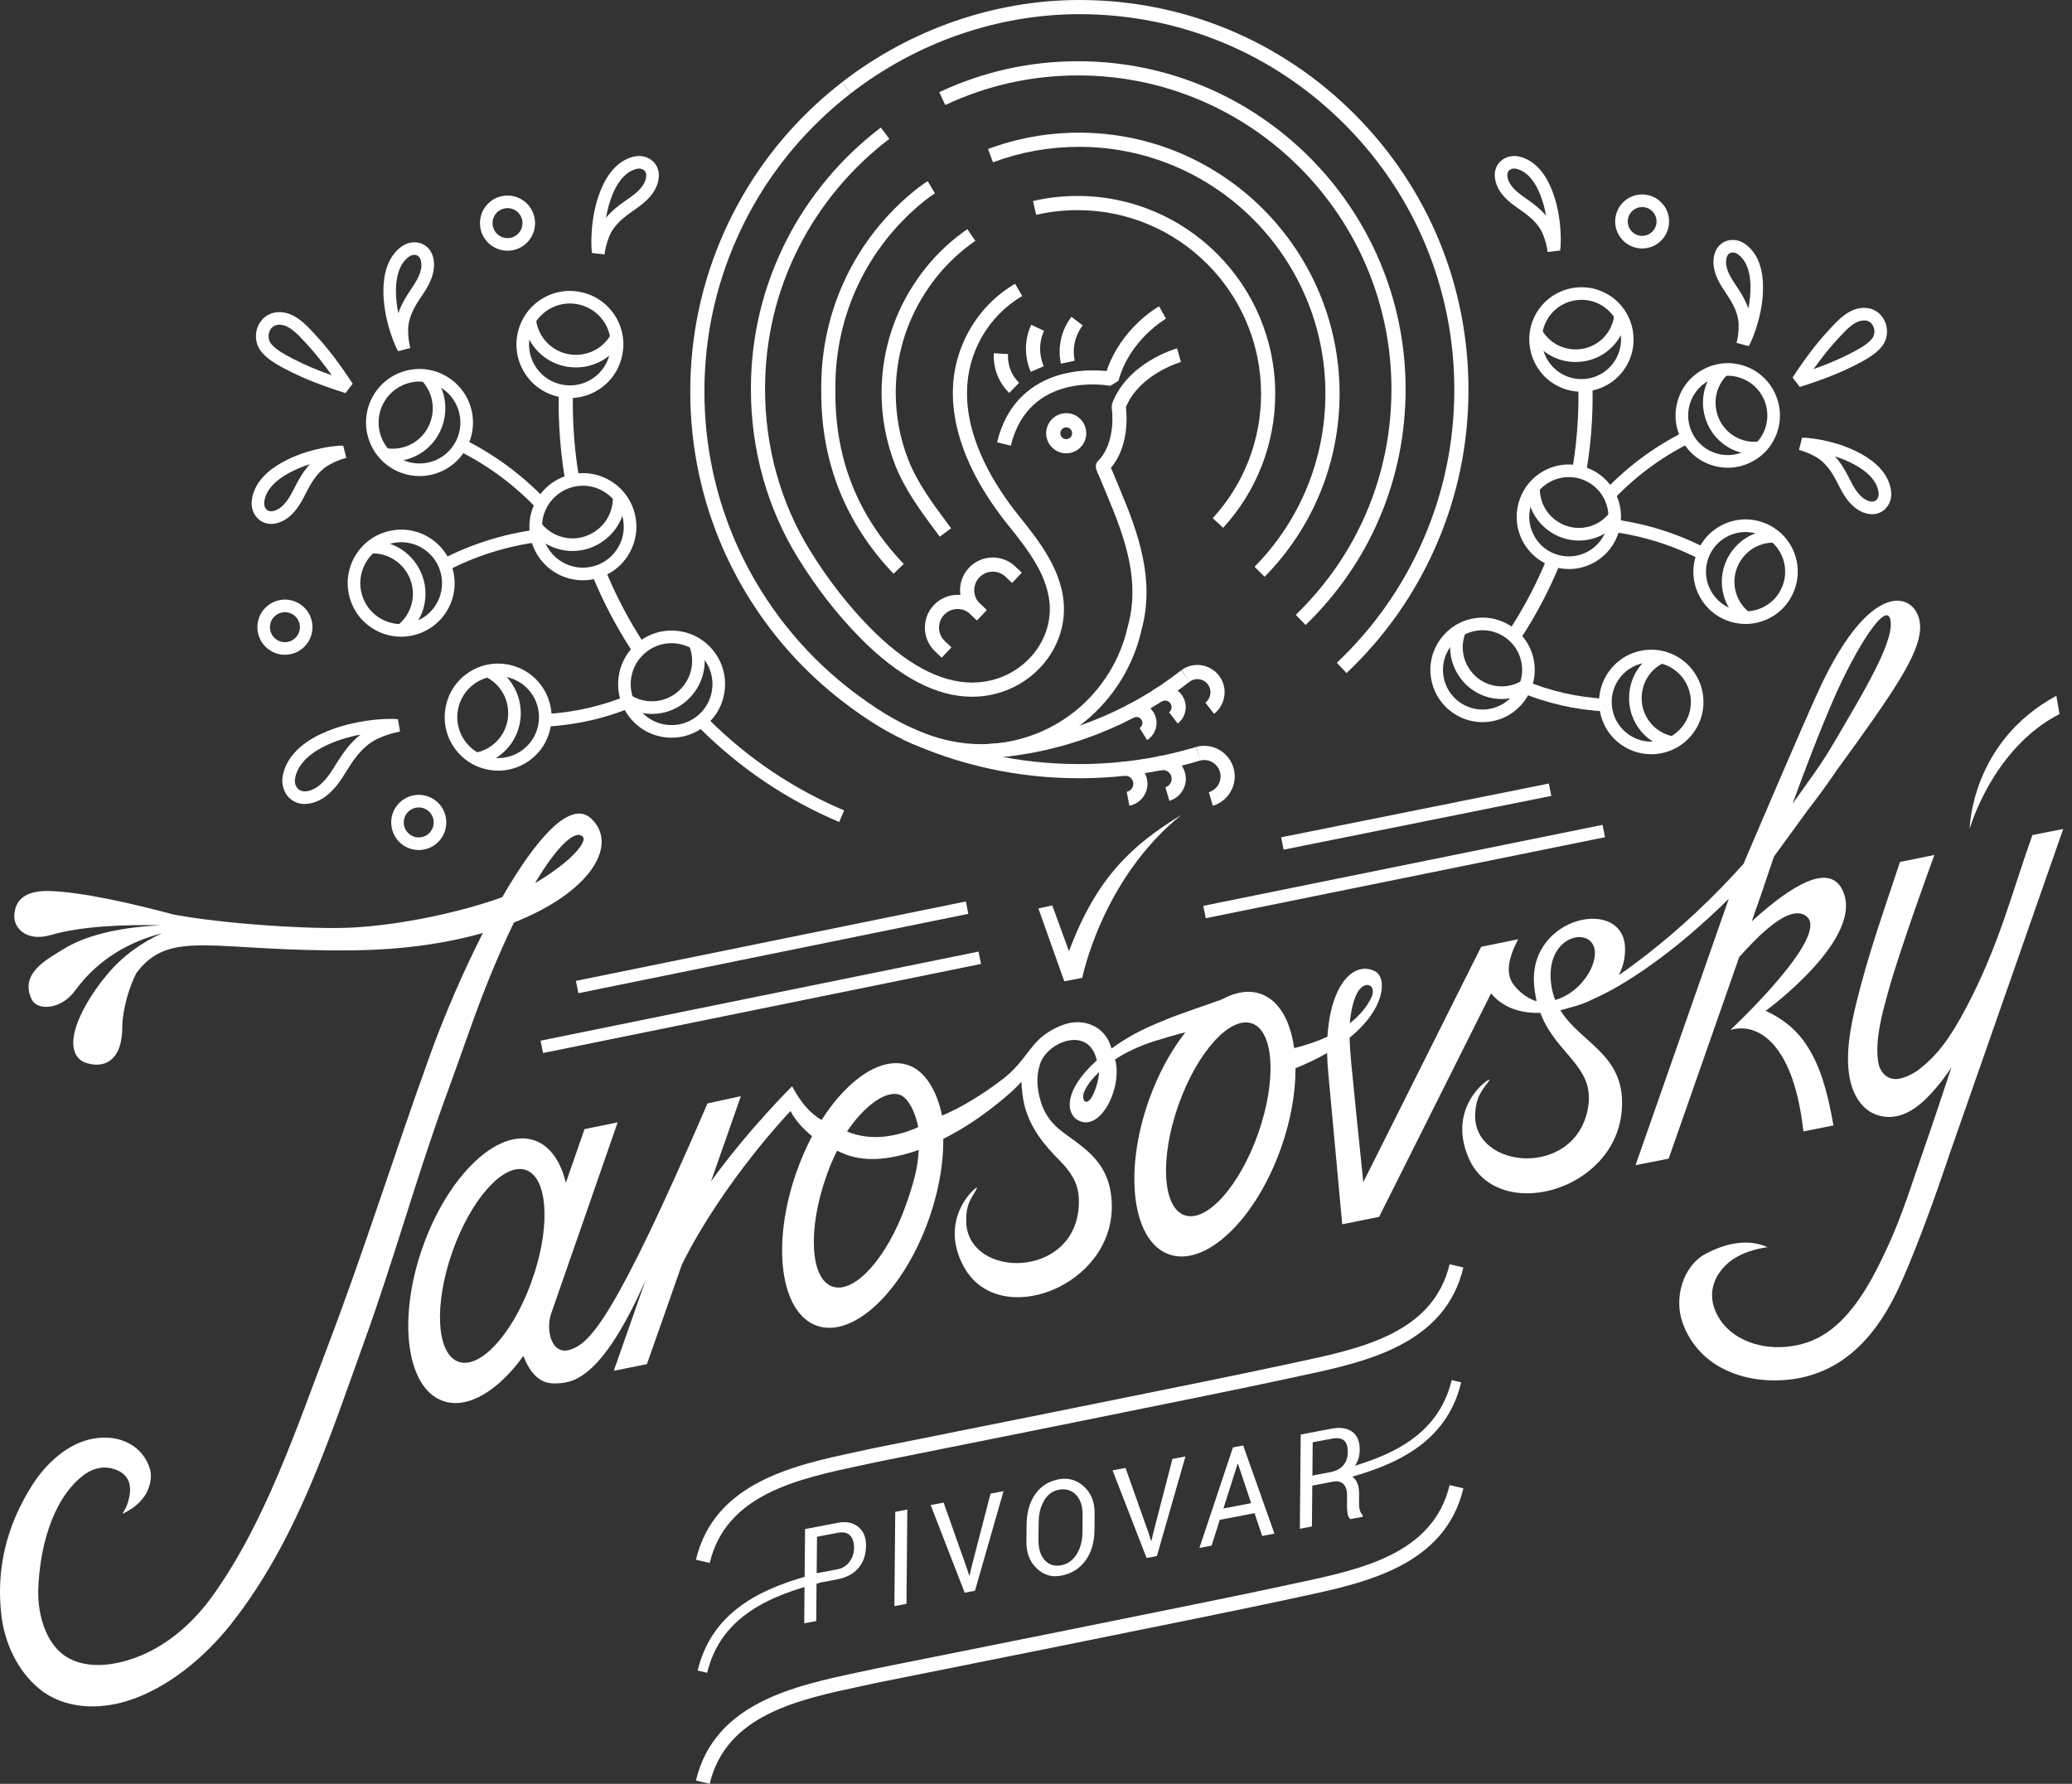
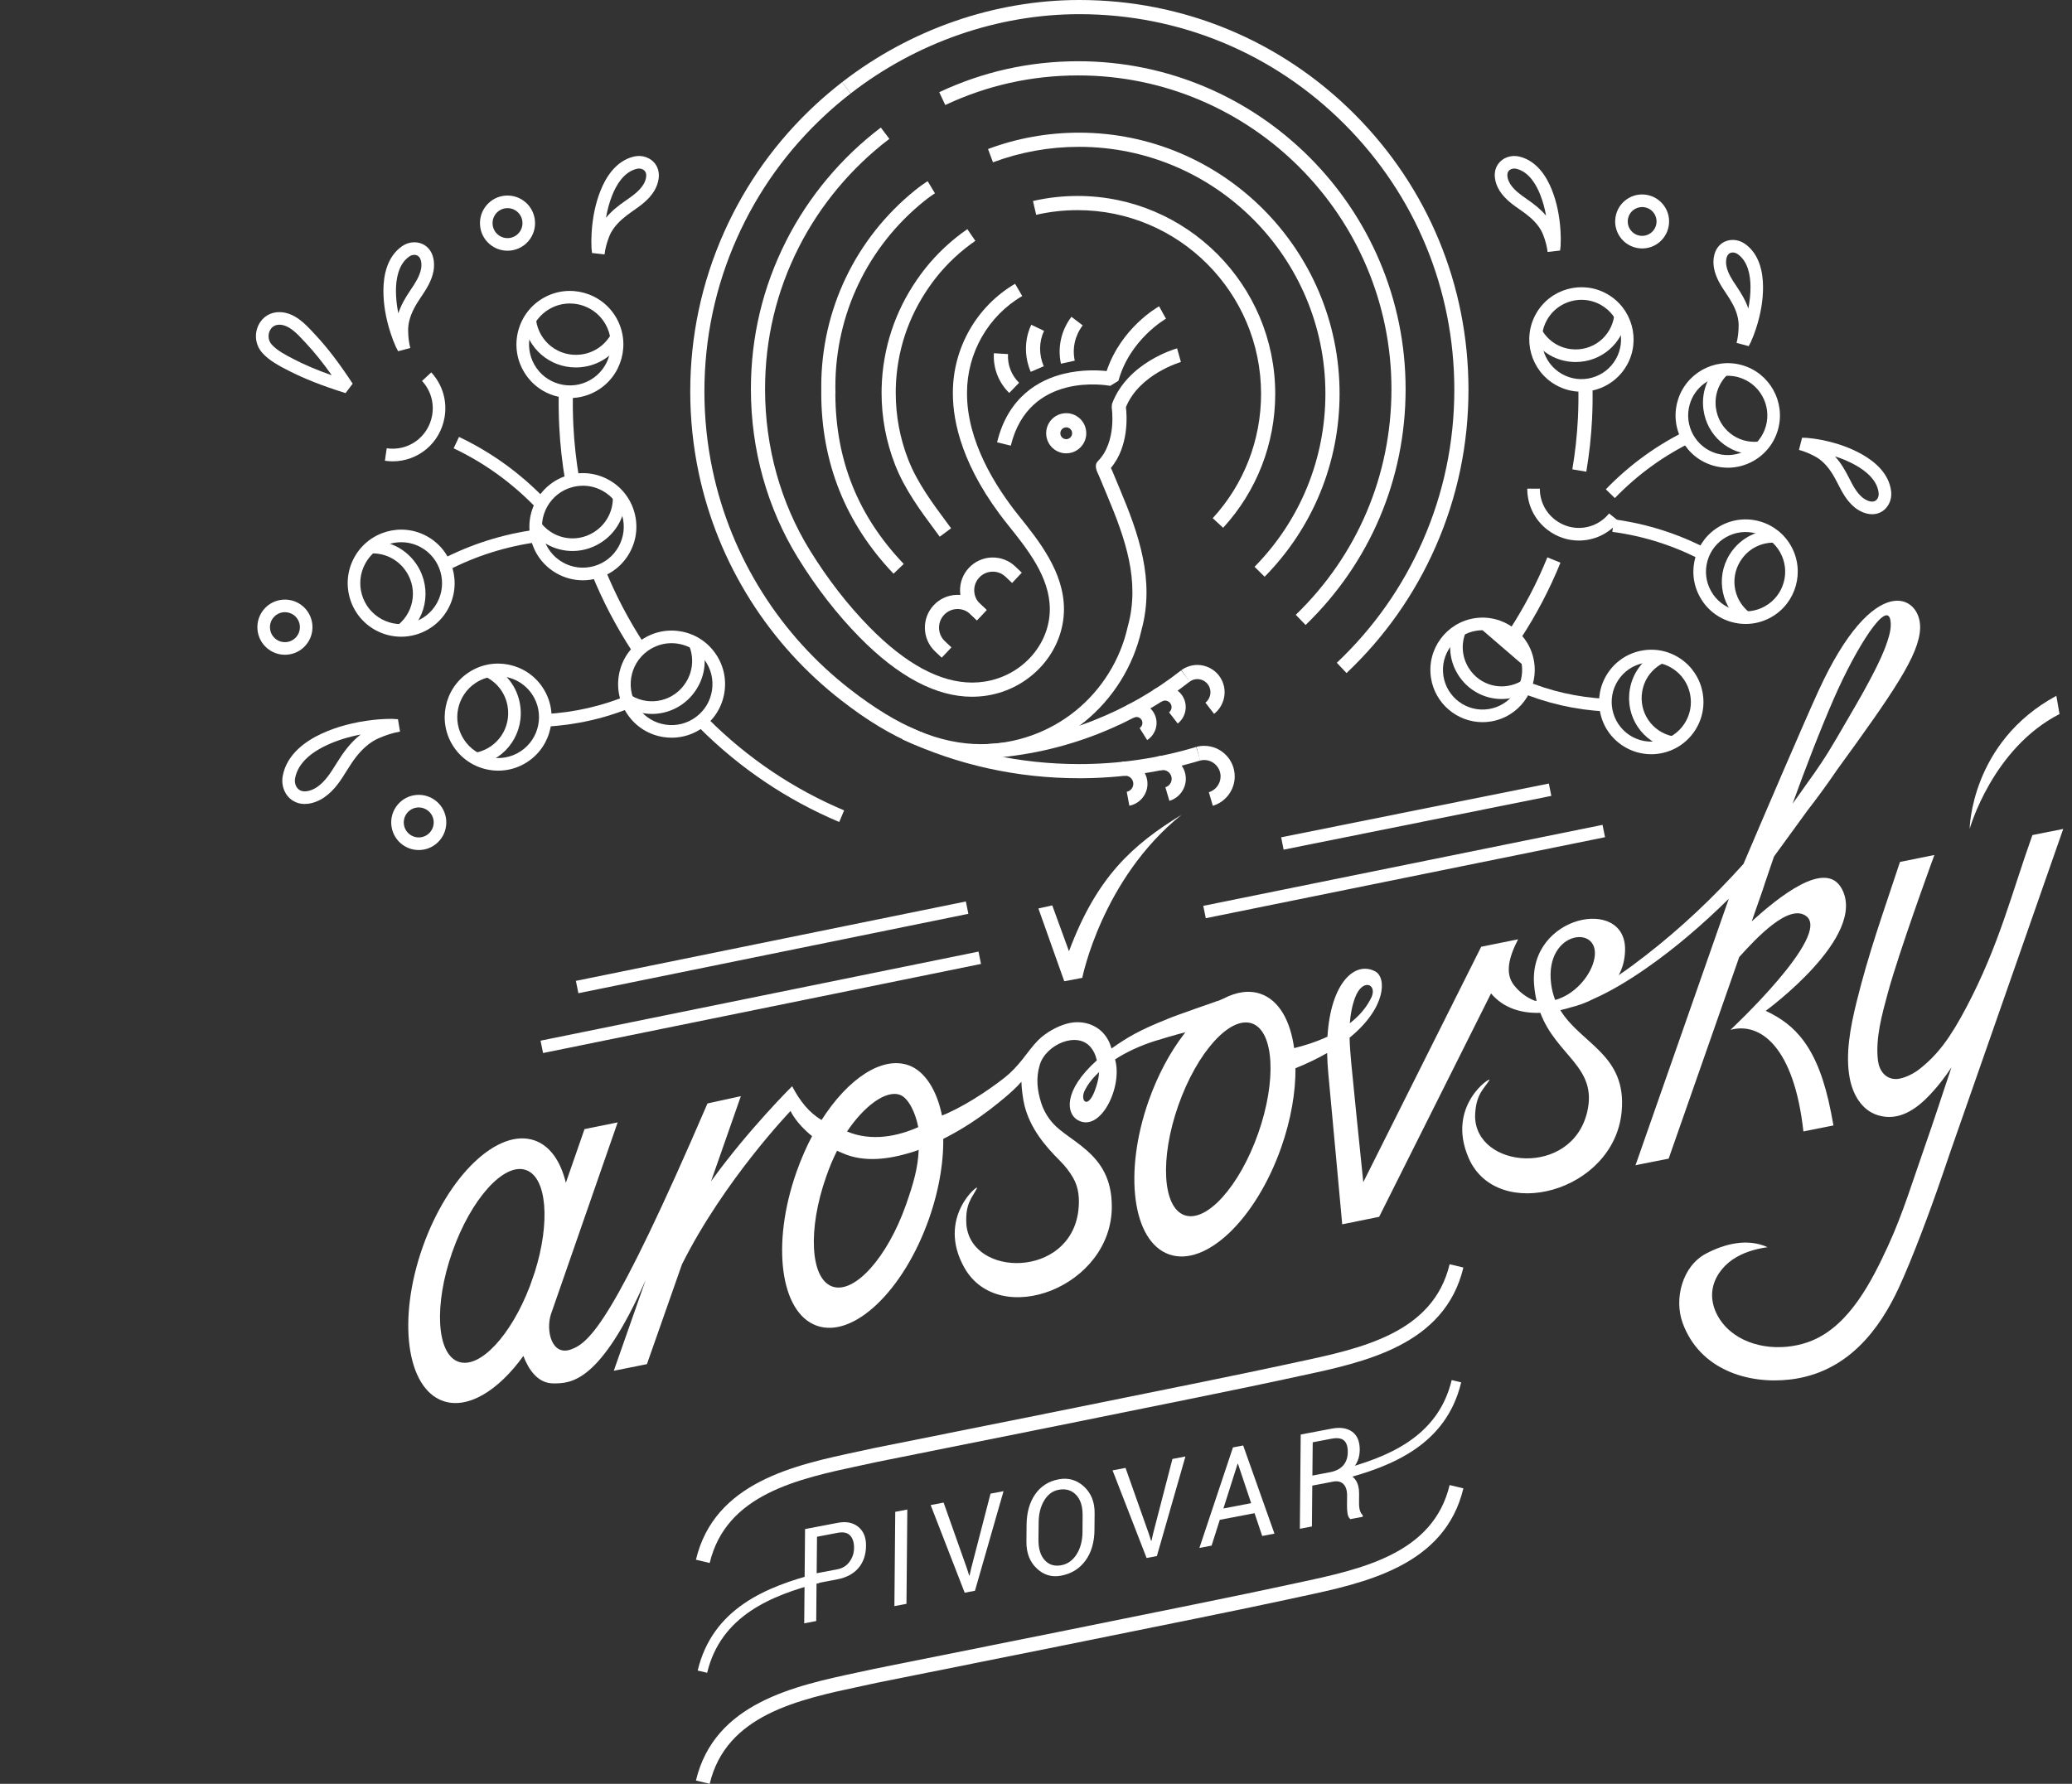
<svg xmlns="http://www.w3.org/2000/svg" width="144" height="124" viewBox="0 0 144 124" fill="none">
  <rect x="0" y="0" width="144" height="124" fill="#333333" stroke="none" />
  <g clip-path="url(#clip0_46_407)">
    <path d="M24.014 27.326C22.399 26.82 21.14 26.324 20.052 25.764L20.021 25.749C19.427 25.444 18.687 25.062 18.204 24.501C17.756 23.979 17.661 23.236 17.961 22.608C18.245 22.015 18.809 21.674 19.473 21.698C20.492 21.733 21.248 22.551 21.799 23.149L21.923 23.282C22.764 24.183 23.586 25.26 24.51 26.67L24.014 27.328V27.326ZM19.41 22.572C19.01 22.572 18.826 22.829 18.75 22.987C18.627 23.244 18.615 23.636 18.867 23.929C19.239 24.362 19.867 24.685 20.421 24.969L20.452 24.986C21.207 25.375 22.053 25.733 23.057 26.086C22.444 25.22 21.868 24.504 21.286 23.879L21.159 23.742C20.662 23.204 20.099 22.595 19.443 22.572C19.432 22.572 19.421 22.572 19.41 22.572Z" fill="white" />
    <path d="M27.668 24.416C27.661 24.392 27.628 24.333 27.606 24.294C27.578 24.246 27.547 24.19 27.52 24.131C27.375 23.81 27.245 23.471 27.135 23.125C26.801 22.081 26.642 21.116 26.646 20.174C26.651 19.186 26.879 17.853 27.946 17.112C28.44 16.769 29.082 16.75 29.546 17.066C30.138 17.47 30.235 18.243 30.129 18.833C30 19.546 29.605 20.135 29.256 20.655L29.227 20.696C28.907 21.174 28.591 21.699 28.445 22.299C28.392 22.517 28.365 22.732 28.365 22.936C28.365 23.395 28.417 23.818 28.515 24.191L27.669 24.414L27.668 24.416ZM28.796 17.716C28.678 17.716 28.552 17.755 28.442 17.832C27.684 18.358 27.521 19.398 27.518 20.178C27.516 20.698 27.57 21.229 27.682 21.781C27.88 21.178 28.201 20.652 28.499 20.209L28.527 20.167C28.857 19.675 29.169 19.209 29.265 18.677C29.323 18.36 29.28 17.947 29.05 17.791C28.977 17.74 28.889 17.716 28.795 17.716H28.796Z" fill="white" />
    <path d="M42.014 17.687L41.145 17.588C41.147 17.565 41.138 17.497 41.131 17.452C41.123 17.397 41.114 17.334 41.11 17.269C41.09 16.917 41.093 16.553 41.116 16.191C41.183 15.097 41.385 14.14 41.73 13.264C42.093 12.346 42.789 11.186 44.051 10.884C44.636 10.744 45.241 10.961 45.558 11.423C45.964 12.015 45.773 12.77 45.461 13.282C45.083 13.899 44.5 14.304 43.987 14.662L43.945 14.691C43.474 15.019 42.989 15.394 42.635 15.898C42.506 16.082 42.403 16.273 42.33 16.463C42.164 16.892 42.058 17.303 42.014 17.687ZM44.411 11.717C44.359 11.717 44.307 11.724 44.254 11.736C43.358 11.95 42.829 12.86 42.543 13.585C42.352 14.069 42.211 14.582 42.114 15.139C42.518 14.649 43.007 14.277 43.446 13.97L43.487 13.942C43.974 13.604 44.432 13.284 44.716 12.822C44.884 12.547 44.994 12.146 44.837 11.918C44.748 11.789 44.588 11.716 44.411 11.716V11.717Z" fill="white" />
-     <path d="M18.841 36.419C18.639 36.419 18.436 36.378 18.24 36.278C17.733 36.022 17.433 35.443 17.493 34.835C17.623 33.519 18.695 32.656 19.57 32.164C20.405 31.694 21.343 31.358 22.435 31.138C22.798 31.064 23.163 31.013 23.522 30.985C23.587 30.979 23.652 30.98 23.709 30.98C23.756 30.98 23.827 30.98 23.851 30.976L24.067 31.824C23.686 31.922 23.283 32.087 22.874 32.315C22.691 32.417 22.513 32.547 22.344 32.703C21.881 33.132 21.571 33.676 21.303 34.199L21.28 34.244C20.991 34.812 20.663 35.457 20.093 35.925C19.765 36.194 19.309 36.419 18.842 36.419H18.841ZM21.539 32.268C20.979 32.443 20.468 32.662 19.997 32.927C19.303 33.318 18.455 33.981 18.362 34.922C18.337 35.171 18.446 35.402 18.632 35.496C18.889 35.626 19.281 35.458 19.537 35.248C19.964 34.897 20.224 34.386 20.5 33.847L20.523 33.801C20.774 33.307 21.089 32.749 21.539 32.269V32.268Z" fill="white" />
    <path d="M21.181 55.889C20.901 55.889 20.621 55.823 20.363 55.664C19.809 55.324 19.522 54.629 19.65 53.938C19.934 52.399 21.292 51.483 22.381 50.986C23.431 50.506 24.589 50.199 25.925 50.045C26.367 49.995 26.811 49.97 27.244 49.971C27.319 49.971 27.392 49.977 27.461 49.984C27.531 49.99 27.619 49.998 27.657 49.993L27.801 50.856C27.322 50.938 26.811 51.097 26.284 51.334C26.046 51.441 25.81 51.585 25.585 51.761C24.971 52.242 24.533 52.875 24.152 53.489L24.119 53.541C23.697 54.223 23.258 54.929 22.538 55.425C22.165 55.682 21.674 55.886 21.181 55.886V55.889ZM25.06 51.061C24.215 51.222 23.45 51.46 22.744 51.783C21.843 52.194 20.725 52.929 20.509 54.098C20.446 54.436 20.571 54.765 20.82 54.918C21.154 55.124 21.675 54.96 22.043 54.707C22.612 54.314 23.002 53.688 23.377 53.082L23.41 53.03C23.814 52.379 24.324 51.639 25.047 51.073L25.06 51.063V51.061Z" fill="white" />
    <path d="M35.27 17.428C34.83 17.428 34.387 17.277 34.027 16.969C33.638 16.637 33.402 16.172 33.363 15.661C33.322 15.15 33.484 14.655 33.816 14.265C34.149 13.875 34.612 13.639 35.122 13.599C35.632 13.56 36.127 13.721 36.516 14.054C37.318 14.741 37.413 15.954 36.727 16.758C36.349 17.201 35.811 17.429 35.27 17.429V17.428ZM34.596 16.303C35.032 16.676 35.69 16.625 36.062 16.188C36.435 15.751 36.384 15.092 35.947 14.718C35.737 14.538 35.467 14.45 35.19 14.472C34.914 14.494 34.661 14.622 34.481 14.833C34.301 15.045 34.213 15.314 34.235 15.592C34.257 15.869 34.385 16.122 34.596 16.303Z" fill="white" />
    <path d="M19.799 45.515C19.344 45.515 18.909 45.354 18.558 45.055C18.169 44.722 17.933 44.258 17.893 43.746C17.854 43.235 18.015 42.74 18.347 42.35C19.033 41.547 20.244 41.452 21.046 42.139C21.849 42.827 21.944 44.04 21.257 44.843C20.925 45.233 20.462 45.47 19.951 45.509C19.9 45.514 19.85 45.515 19.799 45.515ZM19.803 42.555C19.509 42.555 19.217 42.679 19.011 42.92C18.831 43.131 18.744 43.4 18.765 43.678C18.787 43.956 18.915 44.208 19.126 44.389C19.337 44.57 19.606 44.657 19.884 44.635C20.16 44.614 20.413 44.485 20.593 44.274C20.965 43.837 20.914 43.178 20.478 42.805C20.282 42.637 20.042 42.555 19.803 42.555Z" fill="white" />
    <path d="M29.099 59.089C28.643 59.089 28.208 58.928 27.858 58.629C27.056 57.941 26.961 56.728 27.647 55.925C27.98 55.535 28.443 55.298 28.953 55.259C29.464 55.22 29.957 55.38 30.347 55.713C30.736 56.046 30.972 56.51 31.011 57.022C31.05 57.533 30.89 58.028 30.558 58.418C30.225 58.807 29.762 59.044 29.252 59.083C29.2 59.088 29.15 59.089 29.099 59.089ZM29.103 56.128C29.076 56.128 29.048 56.128 29.02 56.132C28.743 56.154 28.491 56.282 28.311 56.493C27.938 56.93 27.989 57.589 28.425 57.962C28.636 58.143 28.905 58.23 29.183 58.209C29.459 58.187 29.712 58.059 29.892 57.847C30.072 57.636 30.16 57.367 30.138 57.089C30.116 56.812 29.988 56.559 29.777 56.378C29.587 56.215 29.35 56.128 29.103 56.128Z" fill="white" />
    <path d="M45.309 49.627C44.678 49.627 44.039 49.463 43.451 49.12L43.892 48.363C45.209 49.133 46.872 48.719 47.678 47.421C48.143 46.672 48.23 45.77 47.918 44.944L48.735 44.634C49.145 45.717 49.03 46.902 48.42 47.884C47.722 49.008 46.533 49.628 45.309 49.628V49.627Z" fill="white" />
    <path d="M46.682 51.28C46.494 51.28 46.305 51.266 46.115 51.237C45.134 51.089 44.27 50.565 43.682 49.764C43.094 48.962 42.851 47.98 43.001 46.997C43.151 46.014 43.672 45.148 44.472 44.559C45.271 43.97 46.251 43.727 47.233 43.877C48.215 44.026 49.079 44.549 49.667 45.35C50.255 46.152 50.498 47.134 50.348 48.117C50.198 49.1 49.677 49.966 48.877 50.555C48.232 51.032 47.468 51.281 46.683 51.281L46.682 51.28ZM46.667 44.71C46.066 44.71 45.483 44.901 44.989 45.265C44.378 45.716 43.978 46.379 43.864 47.13C43.751 47.882 43.935 48.633 44.386 49.245C44.836 49.857 45.497 50.258 46.247 50.371C46.998 50.486 47.747 50.3 48.358 49.849C48.969 49.398 49.369 48.736 49.483 47.985C49.596 47.233 49.412 46.481 48.961 45.869C48.511 45.257 47.85 44.857 47.1 44.743C46.956 44.721 46.811 44.71 46.667 44.71Z" fill="white" />
    <path d="M39.789 38.302C38.723 38.302 37.672 37.834 36.943 36.936L37.622 36.385C38.584 37.57 40.285 37.771 41.497 36.84C42.195 36.303 42.595 35.49 42.593 34.606L43.468 34.604C43.47 35.763 42.945 36.83 42.029 37.534C41.357 38.05 40.57 38.302 39.79 38.302H39.789Z" fill="white" />
    <path d="M40.504 40.338C39.875 40.338 39.255 40.177 38.692 39.861C37.826 39.374 37.201 38.578 36.932 37.622C36.663 36.665 36.782 35.66 37.269 34.792C37.754 33.925 38.548 33.299 39.504 33.03C40.459 32.76 41.462 32.88 42.328 33.367C43.193 33.853 43.818 34.649 44.087 35.606C44.356 36.563 44.237 37.568 43.751 38.435C43.265 39.302 42.471 39.928 41.516 40.198C41.181 40.292 40.841 40.339 40.504 40.339V40.338ZM40.512 33.766C40.255 33.766 39.994 33.802 39.739 33.873C39.008 34.079 38.401 34.557 38.029 35.221C37.263 36.589 37.751 38.328 39.118 39.096C39.78 39.469 40.547 39.559 41.277 39.354C42.008 39.148 42.615 38.669 42.987 38.006C43.358 37.342 43.449 36.575 43.243 35.843C43.038 35.11 42.56 34.502 41.898 34.13C41.468 33.888 40.992 33.764 40.512 33.764V33.766Z" fill="white" />
    <path d="M40.014 25.542C38.199 25.542 36.648 24.22 36.389 22.375L37.255 22.253C37.467 23.766 38.822 24.817 40.337 24.649C41.212 24.55 41.974 24.061 42.427 23.303L43.177 23.754C42.581 24.747 41.582 25.39 40.435 25.519C40.294 25.536 40.153 25.543 40.014 25.543V25.542Z" fill="white" />
    <path d="M39.614 27.668C39.283 27.668 38.95 27.623 38.623 27.534C37.666 27.27 36.869 26.648 36.378 25.784C35.887 24.919 35.763 23.915 36.026 22.957C36.29 21.999 36.91 21.2 37.773 20.708C39.554 19.694 41.827 20.321 42.839 22.105C43.851 23.89 43.226 26.167 41.445 27.181C40.877 27.504 40.249 27.669 39.614 27.669V27.668ZM39.604 21.097C39.129 21.097 38.647 21.216 38.205 21.468C37.545 21.844 37.071 22.454 36.87 23.188C36.669 23.922 36.764 24.689 37.139 25.351C37.514 26.012 38.123 26.487 38.856 26.688C39.588 26.89 40.354 26.795 41.014 26.419C42.376 25.644 42.854 23.902 42.081 22.538C41.558 21.616 40.596 21.098 39.605 21.098L39.604 21.097Z" fill="white" />
    <path d="M27.291 32.069C27.113 32.069 26.933 32.056 26.75 32.029L26.876 31.162C28.385 31.381 29.772 30.373 30.034 28.867C30.185 27.999 29.928 27.129 29.33 26.48L29.972 25.886C30.756 26.737 31.093 27.878 30.895 29.017C30.584 30.813 29.053 32.069 27.291 32.069Z" fill="white" />
-     <path d="M29.154 33.094C27.472 33.094 25.945 31.941 25.539 30.232C25.31 29.264 25.47 28.265 25.991 27.419C26.511 26.572 27.329 25.979 28.295 25.749C30.289 25.275 32.295 26.513 32.77 28.51C32.999 29.478 32.838 30.477 32.318 31.323C31.798 32.169 30.979 32.763 30.013 32.993C29.726 33.061 29.437 33.093 29.154 33.093V33.094ZM29.154 26.524C28.938 26.524 28.717 26.549 28.497 26.602C27.759 26.778 27.134 27.232 26.735 27.879C26.337 28.526 26.215 29.29 26.389 30.03C26.751 31.557 28.287 32.504 29.811 32.142C30.55 31.966 31.175 31.512 31.574 30.865C31.972 30.218 32.094 29.454 31.919 28.714C31.609 27.407 30.441 26.525 29.154 26.525V26.524Z" fill="white" />
    <path d="M28.235 44.108L27.678 43.433C28.853 42.459 29.037 40.752 28.099 39.548C27.556 38.852 26.741 38.458 25.859 38.469L25.849 37.593C27.005 37.585 28.076 38.097 28.787 39.008C30.02 40.589 29.777 42.829 28.235 44.108Z" fill="white" />
    <path d="M27.875 44.26C27.27 44.26 26.658 44.112 26.092 43.801C25.222 43.323 24.59 42.533 24.313 41.579C24.035 40.624 24.146 39.618 24.624 38.746C25.611 36.947 27.875 36.287 29.67 37.276C31.466 38.264 32.125 40.532 31.138 42.331C30.462 43.562 29.188 44.261 27.875 44.261V44.26ZM27.886 37.692C26.881 37.692 25.906 38.225 25.39 39.168C25.026 39.834 24.94 40.603 25.152 41.333C25.364 42.064 25.847 42.667 26.513 43.034C27.887 43.789 29.617 43.285 30.372 41.909C31.126 40.533 30.622 38.8 29.249 38.043C28.817 37.806 28.348 37.692 27.887 37.692H27.886Z" fill="white" />
    <path d="M33.267 53.17L33.089 52.313C34.581 52.002 35.542 50.58 35.274 49.075C35.12 48.207 34.583 47.478 33.799 47.073L34.199 46.294C35.226 46.825 35.932 47.782 36.134 48.921C36.486 50.896 35.226 52.763 33.266 53.17H33.267Z" fill="white" />
    <path d="M34.625 53.571C33.415 53.571 32.228 52.98 31.515 51.895C30.389 50.181 30.866 47.867 32.577 46.74C34.289 45.612 36.598 46.089 37.723 47.804C38.849 49.518 38.373 51.832 36.661 52.96C36.034 53.373 35.326 53.572 34.625 53.572V53.571ZM34.615 47.004C34.08 47.004 33.538 47.155 33.058 47.471C31.749 48.334 31.385 50.102 32.246 51.414C33.107 52.725 34.872 53.09 36.181 52.227C37.491 51.364 37.855 49.596 36.993 48.285C36.448 47.455 35.54 47.004 34.615 47.004Z" fill="white" />
    <path d="M37.229 35.27C35.568 33.552 33.649 32.17 31.527 31.164L31.901 30.373C34.119 31.424 36.123 32.867 37.858 34.66L37.229 35.27Z" fill="white" />
    <path d="M31.053 39.689L30.649 38.911C32.725 37.829 34.957 37.123 37.284 36.812L37.4 37.68C35.174 37.977 33.039 38.653 31.054 39.688L31.053 39.689Z" fill="white" />
    <path d="M37.892 50.513L37.848 49.638C39.882 49.535 41.861 49.083 43.732 48.294L44.071 49.102C42.106 49.93 40.027 50.404 37.892 50.513Z" fill="white" />
    <path d="M39.276 33.391C39.068 32.164 38.929 30.906 38.867 29.653C38.825 28.827 38.815 27.99 38.837 27.167L39.821 27.194C39.799 27.992 39.809 28.803 39.849 29.603C39.91 30.817 40.045 32.035 40.247 33.225L39.278 33.39L39.276 33.391Z" fill="white" />
    <path d="M43.954 45.302C42.837 43.597 41.884 41.777 41.121 39.891L42.033 39.521C42.771 41.347 43.695 43.11 44.777 44.762L43.955 45.303L43.954 45.302Z" fill="white" />
    <path d="M58.324 57.141C54.686 55.603 51.418 53.402 48.613 50.601L49.23 49.98C51.956 52.702 55.129 54.84 58.665 56.334L58.325 57.141H58.324Z" fill="white" />
-     <path d="M125.079 26.9L124.583 26.242C125.481 24.87 126.281 23.823 127.1 22.945L127.22 22.815C127.758 22.232 128.495 21.435 129.492 21.4C130.14 21.377 130.695 21.711 130.973 22.293C131.268 22.908 131.174 23.636 130.736 24.147C130.265 24.696 129.544 25.067 128.964 25.365L128.934 25.38C127.875 25.924 126.65 26.407 125.078 26.9H125.079ZM129.554 22.275C129.544 22.275 129.534 22.275 129.523 22.275C128.89 22.297 128.345 22.888 127.863 23.409L127.739 23.542C127.18 24.142 126.626 24.828 126.039 25.657C126.999 25.317 127.81 24.973 128.536 24.599L128.567 24.584C129.104 24.307 129.714 23.994 130.074 23.576C130.315 23.294 130.304 22.919 130.186 22.671C130.114 22.521 129.938 22.275 129.554 22.275Z" fill="white" />
    <path d="M121.533 24.061L120.688 23.836C120.783 23.474 120.832 23.064 120.832 22.619C120.832 22.421 120.807 22.214 120.756 22.001C120.615 21.42 120.308 20.911 119.996 20.447L119.969 20.406C119.629 19.899 119.243 19.324 119.118 18.629C119.013 18.052 119.109 17.294 119.69 16.898C120.145 16.588 120.775 16.607 121.26 16.943C122.301 17.667 122.524 18.967 122.528 19.931C122.533 20.848 122.377 21.788 122.052 22.805C121.945 23.142 121.818 23.472 121.676 23.785C121.65 23.843 121.619 23.896 121.592 23.945C121.571 23.982 121.538 24.039 121.532 24.061H121.533ZM120.425 17.552C120.336 17.552 120.252 17.575 120.183 17.622C119.965 17.771 119.924 18.167 119.98 18.473C120.073 18.988 120.376 19.439 120.697 19.918L120.724 19.958C121.007 20.381 121.312 20.878 121.506 21.448C121.608 20.927 121.659 20.427 121.656 19.935C121.653 19.18 121.496 18.171 120.763 17.663C120.657 17.59 120.538 17.552 120.426 17.552H120.425Z" fill="white" />
    <path d="M107.555 17.514C107.513 17.141 107.41 16.743 107.248 16.327C107.177 16.142 107.078 15.958 106.953 15.779C106.611 15.289 106.14 14.926 105.682 14.607L105.642 14.579C105.141 14.231 104.574 13.836 104.204 13.234C103.897 12.734 103.712 11.993 104.11 11.413C104.422 10.96 105.015 10.747 105.589 10.884C106.822 11.179 107.502 12.31 107.855 13.206C108.191 14.059 108.387 14.992 108.453 16.057C108.475 16.411 108.478 16.764 108.459 17.107C108.456 17.171 108.447 17.232 108.438 17.286C108.432 17.328 108.423 17.393 108.424 17.416L107.555 17.515V17.514ZM105.235 11.717C105.067 11.717 104.914 11.786 104.83 11.908C104.68 12.126 104.786 12.51 104.949 12.774C105.223 13.22 105.668 13.53 106.14 13.859L106.18 13.887C106.597 14.177 107.061 14.531 107.449 14.991C107.356 14.468 107.221 13.984 107.04 13.526C106.763 12.823 106.251 11.942 105.385 11.734C105.334 11.722 105.284 11.716 105.235 11.716V11.717Z" fill="white" />
    <path d="M130.109 35.745C129.652 35.745 129.205 35.525 128.883 35.261C128.328 34.805 128.008 34.177 127.726 33.622L127.703 33.578C127.444 33.071 127.143 32.543 126.694 32.127C126.532 31.976 126.359 31.849 126.182 31.751C125.784 31.531 125.395 31.371 125.025 31.276L125.241 30.427C125.264 30.432 125.332 30.432 125.376 30.432C125.432 30.432 125.494 30.432 125.559 30.436C125.908 30.465 126.264 30.515 126.617 30.586C127.681 30.801 128.594 31.127 129.408 31.585C130.262 32.065 131.306 32.908 131.434 34.193C131.493 34.788 131.198 35.358 130.701 35.608C130.509 35.706 130.309 35.746 130.111 35.746L130.109 35.745ZM127.523 31.721C127.945 32.181 128.243 32.71 128.482 33.18L128.505 33.225C128.772 33.749 129.024 34.244 129.439 34.585C129.685 34.787 130.062 34.948 130.306 34.826C130.483 34.737 130.586 34.517 130.562 34.279C130.472 33.369 129.651 32.727 128.979 32.348C128.533 32.097 128.052 31.889 127.524 31.722L127.523 31.721Z" fill="white" />
    <path d="M114.127 17.271C113.598 17.271 113.071 17.048 112.7 16.614C112.029 15.827 112.121 14.64 112.907 13.967C113.693 13.294 114.878 13.387 115.549 14.174C115.875 14.555 116.032 15.04 115.993 15.54C115.954 16.041 115.723 16.495 115.343 16.821C114.99 17.124 114.557 17.271 114.127 17.271ZM114.125 14.393C113.896 14.393 113.664 14.472 113.476 14.633C113.058 14.992 113.007 15.626 113.366 16.045C113.724 16.465 114.357 16.515 114.776 16.156C114.979 15.982 115.102 15.74 115.123 15.473C115.144 15.205 115.06 14.947 114.886 14.743C114.688 14.512 114.407 14.393 114.125 14.393Z" fill="white" />
    <path d="M104.363 48.591C103.167 48.591 102.008 47.987 101.326 46.89C100.731 45.931 100.619 44.775 101.019 43.718L101.836 44.028C101.533 44.827 101.619 45.702 102.068 46.427C102.848 47.685 104.459 48.085 105.734 47.34L106.175 48.096C105.601 48.431 104.977 48.591 104.362 48.591H104.363Z" fill="white" />
-     <path d="M103.032 50.2C101.271 50.2 99.722 48.909 99.449 47.112C99.149 45.131 100.513 43.276 102.49 42.974C104.467 42.673 106.319 44.04 106.62 46.02C106.92 48.001 105.556 49.857 103.579 50.158C103.396 50.186 103.213 50.2 103.032 50.2ZM103.036 43.81C102.9 43.81 102.761 43.82 102.621 43.842C101.12 44.07 100.085 45.478 100.314 46.982C100.542 48.485 101.948 49.521 103.448 49.293C104.949 49.064 105.984 47.656 105.755 46.153C105.549 44.79 104.373 43.81 103.036 43.81Z" fill="white" />
+     <path d="M103.032 50.2C101.271 50.2 99.722 48.909 99.449 47.112C99.149 45.131 100.513 43.276 102.49 42.974C104.467 42.673 106.319 44.04 106.62 46.02C106.92 48.001 105.556 49.857 103.579 50.158C103.396 50.186 103.213 50.2 103.032 50.2ZM103.036 43.81C102.9 43.81 102.761 43.82 102.621 43.842C101.12 44.07 100.085 45.478 100.314 46.982C100.542 48.485 101.948 49.521 103.448 49.293C104.949 49.064 105.984 47.656 105.755 46.153Z" fill="white" />
    <path d="M109.732 37.577C108.97 37.577 108.202 37.332 107.546 36.828C106.652 36.142 106.14 35.099 106.142 33.968H107.016C107.015 34.824 107.402 35.613 108.078 36.133C109.25 37.034 110.898 36.84 111.83 35.692L112.509 36.243C111.798 37.12 110.771 37.576 109.732 37.576V37.577Z" fill="white" />
-     <path d="M109.037 39.556C108.707 39.556 108.376 39.511 108.05 39.42C107.118 39.157 106.343 38.546 105.869 37.7C104.891 35.952 105.514 33.734 107.258 32.754C108.103 32.279 109.082 32.163 110.014 32.426C110.946 32.688 111.721 33.299 112.195 34.146C113.174 35.893 112.551 38.111 110.806 39.091C110.257 39.4 109.651 39.558 109.038 39.558L109.037 39.556ZM109.027 33.164C108.562 33.164 108.102 33.283 107.685 33.517C107.044 33.877 106.581 34.466 106.383 35.175C106.184 35.884 106.272 36.628 106.632 37.27C106.991 37.913 107.579 38.376 108.286 38.575C108.993 38.775 109.736 38.686 110.378 38.326C111.02 37.966 111.482 37.377 111.681 36.668C111.88 35.959 111.791 35.215 111.432 34.573C111.072 33.93 110.484 33.467 109.777 33.268C109.53 33.197 109.277 33.164 109.027 33.164Z" fill="white" />
    <path d="M120.993 43.224C119.477 41.99 119.22 39.806 120.41 38.252C121.095 37.358 122.133 36.846 123.257 36.846H123.264V37.721H123.257C122.406 37.721 121.621 38.109 121.103 38.785C120.204 39.959 120.397 41.61 121.544 42.544L120.993 43.224Z" fill="white" />
    <path d="M121.32 43.374C120.99 43.374 120.659 43.328 120.333 43.237C119.401 42.975 118.626 42.364 118.152 41.517C117.677 40.671 117.561 39.69 117.824 38.756C118.086 37.822 118.696 37.046 119.541 36.571C120.385 36.096 121.365 35.98 122.297 36.242C123.229 36.505 124.004 37.116 124.478 37.962C125.456 39.71 124.833 41.928 123.089 42.908C122.539 43.217 121.934 43.374 121.321 43.374H121.32ZM118.914 41.089C119.274 41.732 119.862 42.195 120.569 42.394C121.276 42.594 122.019 42.505 122.661 42.145C123.302 41.785 123.764 41.195 123.963 40.487C124.162 39.779 124.074 39.034 123.714 38.392C123.355 37.749 122.767 37.286 122.06 37.086C121.351 36.887 120.609 36.976 119.968 37.336C119.326 37.696 118.864 38.285 118.665 38.994C118.466 39.703 118.555 40.447 118.914 41.089Z" fill="white" />
    <path d="M121.927 31.588C120.144 31.588 118.625 30.279 118.385 28.465C118.238 27.346 118.612 26.246 119.411 25.449L120.028 26.07C119.424 26.673 119.141 27.505 119.252 28.352C119.445 29.82 120.748 30.85 122.217 30.698L122.307 31.569C122.179 31.582 122.052 31.589 121.926 31.589L121.927 31.588Z" fill="white" />
    <path d="M120.082 32.512C119.751 32.512 119.42 32.466 119.095 32.375C118.162 32.112 117.388 31.501 116.913 30.655C116.439 29.809 116.323 28.828 116.585 27.894C117.126 25.966 119.133 24.838 121.059 25.38C122.983 25.922 124.109 27.932 123.568 29.861C123.305 30.795 122.696 31.572 121.851 32.047C121.301 32.355 120.696 32.513 120.083 32.513L120.082 32.512ZM120.077 26.12C118.875 26.12 117.768 26.916 117.427 28.131C117.228 28.841 117.317 29.584 117.676 30.227C118.036 30.87 118.624 31.333 119.331 31.532C120.792 31.944 122.314 31.088 122.725 29.625C123.136 28.161 122.281 26.636 120.821 26.224C120.573 26.154 120.323 26.121 120.077 26.121V26.12Z" fill="white" />
    <path d="M109.512 25.166C109.377 25.166 109.24 25.158 109.102 25.143C107.981 25.017 107.005 24.389 106.425 23.42L107.175 22.969C107.614 23.702 108.352 24.177 109.199 24.272C110.669 24.436 111.979 23.418 112.185 21.952L113.05 22.074C112.798 23.874 111.283 25.165 109.512 25.165V25.166Z" fill="white" />
    <path d="M109.9 27.23C109.294 27.23 108.679 27.078 108.115 26.756C106.376 25.767 105.766 23.544 106.754 21.803C107.742 20.061 109.961 19.45 111.698 20.44C113.437 21.43 114.047 23.652 113.059 25.393C112.391 26.569 111.163 27.23 109.9 27.23ZM109.911 20.842C108.953 20.842 108.021 21.343 107.515 22.236C106.765 23.557 107.228 25.243 108.547 25.995C109.867 26.746 111.55 26.282 112.3 24.961C113.05 23.639 112.587 21.953 111.268 21.201C110.839 20.957 110.373 20.842 109.912 20.842H109.911Z" fill="white" />
    <path d="M116.074 52.039C114.161 51.642 112.932 49.82 113.274 47.892C113.472 46.78 114.16 45.845 115.164 45.327L115.564 46.106C114.805 46.498 114.284 47.204 114.134 48.045C113.875 49.502 114.804 50.88 116.251 51.181L116.073 52.038L116.074 52.039Z" fill="white" />
    <path d="M114.755 52.429C114.071 52.429 113.38 52.236 112.767 51.832C111.958 51.299 111.404 50.482 111.209 49.532C111.013 48.581 111.198 47.611 111.731 46.801C112.263 45.991 113.078 45.436 114.027 45.24C114.976 45.044 115.944 45.23 116.753 45.763C117.561 46.296 118.115 47.113 118.311 48.063C118.507 49.014 118.322 49.984 117.789 50.794C117.093 51.854 115.934 52.43 114.754 52.43L114.755 52.429ZM114.766 46.039C114.579 46.039 114.391 46.058 114.204 46.097C113.484 46.246 112.865 46.666 112.461 47.282C111.627 48.552 111.98 50.265 113.248 51.101C114.516 51.936 116.226 51.582 117.06 50.312C117.464 49.697 117.604 48.961 117.455 48.24C117.307 47.518 116.887 46.898 116.273 46.493C115.818 46.193 115.298 46.039 114.766 46.039Z" fill="white" />
    <path d="M112.229 34.624L111.601 34.014C113.289 32.268 115.24 30.864 117.399 29.842L117.772 30.633C115.709 31.611 113.843 32.954 112.228 34.624H112.229Z" fill="white" />
    <path d="M118.224 38.924C116.294 37.917 114.218 37.261 112.054 36.971L112.17 36.103C114.435 36.406 116.607 37.093 118.628 38.146L118.225 38.924H118.224Z" fill="white" />
    <path d="M111.576 49.454C109.497 49.349 107.474 48.887 105.562 48.081L105.901 47.273C107.719 48.039 109.644 48.478 111.621 48.578L111.577 49.453L111.576 49.454Z" fill="white" />
    <path d="M110.244 32.79L109.274 32.625C109.471 31.469 109.601 30.284 109.661 29.104C109.7 28.324 109.709 27.537 109.688 26.762L110.672 26.734C110.694 27.535 110.684 28.349 110.644 29.154C110.582 30.373 110.448 31.597 110.245 32.791L110.244 32.79Z" fill="white" />
    <path d="M105.692 44.38L104.87 43.839C105.921 42.233 106.82 40.52 107.538 38.744L108.449 39.114C107.706 40.949 106.779 42.72 105.692 44.38Z" fill="white" />
    <path d="M74.097 31.513C73.799 31.513 73.51 31.418 73.268 31.236C72.969 31.013 72.776 30.688 72.721 30.319C72.668 29.95 72.761 29.582 72.982 29.283C73.205 28.984 73.53 28.791 73.898 28.736C74.266 28.682 74.634 28.775 74.932 28.997C75.231 29.22 75.424 29.546 75.478 29.915C75.532 30.284 75.439 30.652 75.217 30.951C74.994 31.25 74.67 31.443 74.302 31.498C74.234 31.508 74.165 31.513 74.097 31.513ZM74.1 29.708C74.081 29.708 74.061 29.709 74.041 29.712C73.933 29.728 73.837 29.786 73.773 29.873C73.707 29.961 73.68 30.069 73.696 30.178C73.711 30.286 73.769 30.382 73.857 30.447C73.944 30.513 74.052 30.54 74.16 30.524C74.383 30.491 74.54 30.282 74.507 30.058C74.478 29.855 74.302 29.707 74.102 29.707L74.1 29.708Z" fill="white" />
    <path d="M70.251 30.98L69.295 30.747C70.068 27.564 72.234 26.402 73.915 25.987C75.157 25.68 76.305 25.73 76.907 25.794C77.918 22.788 80.445 21.354 80.556 21.293L81.032 22.155L80.794 21.723L81.034 22.154C81.008 22.168 78.521 23.59 77.729 26.47L77.162 26.822C76.932 26.778 71.504 25.814 70.25 30.979L70.251 30.98Z" fill="white" />
    <path d="M93.582 46.788L92.906 46.072C95.458 43.657 97.467 40.807 98.876 37.601C100.333 34.283 101.072 30.747 101.072 27.092C101.072 20.119 98.362 13.563 93.44 8.632C88.517 3.701 81.975 0.985 75.014 0.985C69.349 0.985 63.706 2.942 59.124 6.494L58.522 5.714C63.275 2.029 69.132 0 75.014 0C82.237 0 89.028 2.818 94.136 7.934C99.244 13.051 102.056 19.854 102.056 27.091C102.056 30.884 101.289 34.554 99.775 37.997C98.314 41.324 96.23 44.281 93.582 46.787V46.788Z" fill="white" />
    <path d="M68.199 52.713C65.097 52.713 62.011 51.438 58.484 48.698C55.982 46.754 53.854 44.411 52.162 41.734C50.437 39.004 49.225 36.023 48.559 32.871C48.169 31.025 47.971 29.124 47.971 27.221C47.971 23.364 48.762 19.637 50.321 16.144C51.827 12.769 53.971 9.781 56.693 7.263C57.277 6.723 57.892 6.202 58.521 5.715L59.123 6.495C58.516 6.964 57.923 7.467 57.361 7.988C54.737 10.415 52.67 13.295 51.219 16.548C49.717 19.913 48.955 23.506 48.955 27.224C48.955 29.059 49.145 30.892 49.521 32.67C50.162 35.707 51.331 38.58 52.993 41.209C54.624 43.79 56.675 46.049 59.087 47.922C62.432 50.52 65.327 51.73 68.198 51.73C70.581 51.73 72.91 50.903 74.758 49.404C76.579 47.924 77.863 45.855 78.371 43.577L78.379 43.548C79.257 40.375 78.195 37.415 76.932 34.408L76.925 34.392C76.754 33.984 76.577 33.564 76.407 33.146C76.407 33.144 76.399 33.128 76.389 33.108C76.195 32.694 76.027 32.337 76.305 32.054C77.634 30.702 77.264 28.346 77.26 28.323L77.284 28.071C78.347 25.212 81.664 24.254 81.805 24.215L82.071 25.164C82.041 25.173 79.184 26.005 78.25 28.303C78.318 28.874 78.473 31.021 77.205 32.527C77.225 32.571 77.249 32.624 77.28 32.689C77.299 32.732 77.314 32.763 77.319 32.776C77.486 33.187 77.662 33.606 77.832 34.01L77.838 34.026C79.118 37.07 80.286 40.333 79.329 43.805C78.77 46.294 77.367 48.554 75.378 50.169C73.356 51.811 70.806 52.715 68.199 52.715V52.713Z" fill="white" />
    <path d="M74.998 54.098C70.71 54.098 66.578 53.188 62.719 51.395L63.134 50.502C66.862 52.235 70.855 53.114 74.999 53.114C77.769 53.114 80.507 52.713 83.135 51.922L83.418 52.865C80.698 53.684 77.865 54.099 74.999 54.099L74.998 54.098Z" fill="white" />
    <path d="M84.289 56.014L84.012 55.069C84.493 54.927 84.828 54.477 84.828 53.974C84.828 53.344 84.317 52.832 83.688 52.832C83.59 52.832 83.494 52.844 83.4 52.869L83.151 51.915C83.325 51.869 83.507 51.846 83.687 51.846C84.858 51.846 85.811 52.801 85.811 53.974C85.811 54.911 85.184 55.749 84.288 56.014H84.289Z" fill="white" />
    <path d="M81.27 55.669L80.992 54.724C81.249 54.649 81.429 54.408 81.429 54.139C81.429 53.802 81.156 53.528 80.819 53.528C80.767 53.528 80.714 53.534 80.665 53.548L80.417 52.594C80.548 52.56 80.683 52.542 80.819 52.542C81.698 52.542 82.413 53.258 82.413 54.139C82.413 54.842 81.943 55.471 81.271 55.67L81.27 55.669Z" fill="white" />
    <path d="M78.488 56.008L78.306 55.04C78.548 54.994 78.735 54.79 78.76 54.543C78.776 54.393 78.732 54.247 78.637 54.13C78.542 54.014 78.407 53.942 78.259 53.926C78.211 53.922 78.163 53.923 78.116 53.93L77.965 52.956C78.095 52.937 78.227 52.932 78.357 52.947C78.768 52.988 79.137 53.188 79.399 53.507C79.66 53.827 79.78 54.23 79.74 54.641C79.672 55.319 79.157 55.881 78.488 56.008Z" fill="white" />
    <path d="M68.595 52.714L68.538 51.729C71.073 51.583 73.57 51.033 75.959 50.097C78.172 49.23 80.233 48.053 82.085 46.599L82.691 47.374C80.764 48.887 78.619 50.112 76.318 51.014C73.833 51.989 71.234 52.56 68.595 52.714Z" fill="white" />
    <path d="M84.376 49.623L83.773 48.844C84.09 48.598 84.209 48.164 84.063 47.79C83.974 47.563 83.803 47.384 83.58 47.286C83.357 47.189 83.109 47.183 82.883 47.272C82.809 47.3 82.741 47.338 82.678 47.384L82.1 46.585C82.23 46.491 82.372 46.413 82.523 46.354C82.994 46.169 83.51 46.18 83.973 46.383C84.437 46.587 84.794 46.958 84.979 47.431C85.283 48.209 85.034 49.11 84.376 49.623Z" fill="white" />
    <path d="M81.849 50.295L81.247 49.516C81.405 49.394 81.464 49.177 81.391 48.99C81.299 48.755 81.035 48.639 80.801 48.731C80.765 48.745 80.73 48.764 80.699 48.787L80.122 47.989C80.221 47.918 80.329 47.859 80.443 47.814C81.182 47.525 82.019 47.89 82.308 48.631C82.538 49.222 82.35 49.906 81.85 50.295H81.849Z" fill="white" />
    <path d="M79.722 51.442L79.201 50.607C79.355 50.511 79.428 50.32 79.38 50.144C79.35 50.038 79.281 49.949 79.184 49.894C79.088 49.839 78.977 49.826 78.87 49.856C78.836 49.866 78.803 49.879 78.772 49.898L78.277 49.046C78.38 48.985 78.49 48.939 78.605 48.908C78.965 48.807 79.342 48.853 79.668 49.037C79.993 49.221 80.227 49.52 80.328 49.88C80.493 50.473 80.245 51.117 79.723 51.443L79.722 51.442Z" fill="white" />
    <path d="M65.447 45.718L64.989 45.285C64.078 44.423 64.036 42.978 64.896 42.065C65.313 41.623 65.877 41.37 66.484 41.351C67.091 41.334 67.669 41.553 68.111 41.972L68.568 42.405L67.893 43.121L67.435 42.688C67.185 42.451 66.856 42.325 66.513 42.336C66.168 42.346 65.848 42.49 65.612 42.741C65.124 43.259 65.148 44.079 65.665 44.569L66.123 45.002L65.447 45.718Z" fill="white" />
    <path d="M67.893 43.121L67.435 42.688C66.994 42.27 66.74 41.706 66.722 41.097C66.705 40.489 66.925 39.91 67.342 39.468C67.759 39.025 68.323 38.772 68.93 38.754C69.538 38.737 70.115 38.956 70.556 39.375L71.014 39.808L70.339 40.524L69.881 40.091C69.631 39.854 69.305 39.728 68.959 39.739C68.614 39.749 68.294 39.892 68.058 40.144C67.822 40.396 67.696 40.724 67.707 41.068C67.717 41.413 67.86 41.734 68.112 41.971L68.57 42.404L67.894 43.12L67.893 43.121Z" fill="white" />
    <path d="M73.733 25.282C73.485 24.149 73.751 22.962 74.461 22.022L75.245 22.618C74.708 23.326 74.507 24.221 74.694 25.071L73.733 25.283V25.282Z" fill="white" />
    <path d="M71.634 25.848C71.177 24.781 71.191 23.588 71.671 22.576L72.559 22.999C72.201 23.755 72.192 24.652 72.538 25.459L71.634 25.848Z" fill="white" />
    <path d="M70.141 27.316C69.4 26.596 69.011 25.59 69.073 24.554L70.055 24.614C70.01 25.361 70.291 26.088 70.825 26.608L70.14 27.316H70.141Z" fill="white" />
    <path d="M90.737 43.446L90.054 42.738C94.341 38.591 96.703 33.019 96.703 27.05C96.703 15.026 86.938 5.243 74.936 5.243C71.705 5.243 68.596 5.935 65.694 7.301L65.276 6.408C68.309 4.981 71.559 4.257 74.936 4.257C87.48 4.257 97.687 14.481 97.687 27.049C97.687 33.288 95.219 39.111 90.738 43.446H90.737Z" fill="white" />
    <path d="M67.56 48.434C65.068 48.434 62.444 47.048 59.743 44.303C58.168 42.7 56.723 40.839 55.45 38.772C53.315 35.308 52.186 31.254 52.186 27.049C52.186 23.416 53.013 19.946 54.643 16.733C56.198 13.668 58.47 10.948 61.216 8.867L61.809 9.653C59.183 11.645 57.008 14.247 55.52 17.179C53.96 20.253 53.17 23.573 53.17 27.049C53.17 31.071 54.248 34.947 56.287 38.255C57.522 40.258 58.921 42.06 60.444 43.611C62.951 46.16 65.342 47.448 67.564 47.448C67.851 47.448 68.136 47.426 68.418 47.383C71.007 46.987 72.96 44.82 72.96 42.344C72.96 40.111 71.404 38.173 70.033 36.463C66.879 32.532 66.22 29.334 66.222 27.343V27.296C66.222 24.188 67.879 21.286 70.546 19.727L71.043 20.578C68.675 21.961 67.206 24.536 67.206 27.296V27.343C67.201 30.662 69.157 33.797 70.799 35.844C72.2 37.59 73.943 39.762 73.943 42.342C73.943 45.3 71.632 47.886 68.566 48.356C68.234 48.407 67.897 48.432 67.56 48.432V48.434Z" fill="white" />
    <path d="M62.1 39.883C58.765 36.384 57.075 32.152 57.075 27.3L57.078 27.19C57.076 27.086 57.075 26.981 57.075 26.875C57.075 21.547 59.453 16.571 63.598 13.224C63.612 13.213 63.968 12.923 64.34 12.677L64.358 12.666L64.472 12.597L64.979 13.442L64.873 13.505C64.544 13.724 64.219 13.987 64.216 13.99C60.302 17.151 58.057 21.847 58.057 26.875C58.057 27.01 58.058 27.144 58.062 27.277L58.064 27.388L58.056 27.404C58.079 32.013 59.634 35.872 62.808 39.202L62.096 39.883H62.1Z" fill="white" />
    <path d="M87.889 40.092L87.189 39.4C90.364 36.17 92.113 31.895 92.113 27.362C92.113 17.902 84.431 10.207 74.99 10.207C72.932 10.207 70.919 10.57 69.009 11.283L68.666 10.36C70.686 9.604 72.814 9.222 74.991 9.222C84.975 9.222 93.098 17.359 93.098 27.362C93.098 32.156 91.249 36.677 87.89 40.092H87.889Z" fill="white" />
    <path d="M65.309 37.307L65.04 36.943C63.977 35.511 62.878 34.029 62.206 32.307C61.584 30.712 61.268 29.028 61.268 27.302C61.268 27.189 61.269 27.076 61.272 26.963C61.281 26.619 61.302 26.272 61.336 25.933C61.369 25.597 61.416 25.257 61.474 24.925C61.53 24.595 61.601 24.264 61.682 23.94C61.763 23.619 61.856 23.298 61.96 22.983C62.063 22.672 62.178 22.36 62.303 22.056C62.428 21.755 62.564 21.454 62.709 21.162C62.855 20.871 63.011 20.582 63.176 20.303C63.341 20.024 63.516 19.749 63.694 19.489C63.896 19.192 64.092 18.927 64.291 18.675C64.499 18.412 64.719 18.155 64.947 17.909C65.174 17.662 65.412 17.422 65.657 17.194C65.902 16.965 66.159 16.743 66.419 16.532C66.68 16.322 66.953 16.12 67.228 15.929L67.785 16.742C67.529 16.918 67.277 17.106 67.034 17.301C66.793 17.495 66.554 17.702 66.327 17.914C66.101 18.127 65.879 18.35 65.668 18.578C65.457 18.806 65.253 19.045 65.06 19.288C64.876 19.52 64.694 19.769 64.505 20.046C64.339 20.289 64.176 20.544 64.022 20.806C63.869 21.065 63.724 21.332 63.588 21.603C63.453 21.873 63.326 22.152 63.211 22.433C63.095 22.715 62.988 23.004 62.892 23.293C62.796 23.586 62.709 23.883 62.635 24.181C62.56 24.482 62.494 24.789 62.442 25.094C62.388 25.403 62.346 25.718 62.314 26.03C62.282 26.346 62.263 26.668 62.255 26.987C62.253 27.092 62.252 27.198 62.252 27.303C62.252 28.907 62.544 30.47 63.121 31.95C63.746 33.55 64.805 34.978 65.829 36.357L66.1 36.723L65.309 37.309V37.307Z" fill="white" />
    <path d="M85.006 36.688L84.281 36.021C86.449 33.659 87.642 30.59 87.642 27.38C87.642 20.337 81.923 14.608 74.893 14.608C73.918 14.608 72.95 14.717 72.012 14.933L71.791 13.973C72.8 13.739 73.844 13.622 74.893 13.622C82.465 13.622 88.626 19.794 88.626 27.38C88.626 30.838 87.341 34.143 85.006 36.688Z" fill="white" />
    <path d="M56.748 110.06L56.726 112.685L55.891 112.844L55.95 106.291L58.222 105.857C58.805 105.745 59.279 105.838 59.645 106.134C60.011 106.431 60.192 106.866 60.188 107.443C60.181 108.077 60.005 108.596 59.66 108.999C59.317 109.402 58.827 109.665 58.188 109.786L56.747 110.061L56.748 110.06ZM56.755 109.363L58.196 109.088C58.553 109.02 58.835 108.845 59.041 108.562C59.246 108.281 59.35 107.962 59.355 107.608C59.358 107.223 59.266 106.933 59.08 106.736C58.894 106.539 58.607 106.478 58.218 106.552L56.781 106.826L56.756 109.361L56.755 109.363Z" fill="white" />
    <path d="M62.998 111.488L62.159 111.648L62.218 105.094L63.057 104.934L62.998 111.488Z" fill="white" />
    <path d="M67.209 109.057L67.355 109.519H67.383L67.5 109.003L68.839 103.83L69.744 103.657L67.759 110.579L67.044 110.715L64.679 104.623L65.579 104.451L67.209 109.056V109.057Z" fill="white" />
    <path d="M76.064 106.353C76.055 107.215 75.846 107.926 75.436 108.486C75.026 109.045 74.464 109.395 73.749 109.531C73.102 109.655 72.537 109.488 72.051 109.028C71.566 108.569 71.328 107.949 71.334 107.17L71.345 105.999C71.353 105.141 71.552 104.433 71.943 103.872C72.334 103.313 72.876 102.966 73.569 102.834C74.238 102.706 74.825 102.871 75.328 103.33C75.83 103.789 76.08 104.406 76.074 105.183L76.063 106.353H76.064ZM75.238 105.333C75.244 104.702 75.09 104.226 74.776 103.904C74.462 103.582 74.058 103.468 73.565 103.562C73.15 103.641 72.816 103.891 72.566 104.31C72.316 104.729 72.188 105.236 72.185 105.83L72.171 107.01C72.164 107.646 72.309 108.128 72.608 108.453C72.906 108.778 73.288 108.896 73.756 108.807C74.201 108.722 74.555 108.469 74.821 108.049C75.086 107.629 75.223 107.116 75.231 106.513L75.239 105.334L75.238 105.333Z" fill="white" />
    <path d="M79.851 106.645L79.998 107.107H80.025L80.142 106.59L81.482 101.418L82.386 101.245L80.401 108.167L79.686 108.303L77.321 102.211L78.222 102.039L79.851 106.644V106.645Z" fill="white" />
    <path d="M87.189 105.187L84.773 105.648L84.204 107.441L83.356 107.603L85.688 100.616L86.398 100.48L88.572 106.608L87.72 106.771L87.19 105.187H87.189ZM85.027 104.859L86.953 104.491L86.038 101.758L86.01 101.755L85.026 104.859H85.027Z" fill="white" />
    <path d="M91.201 103.271L91.176 106.111L90.337 106.271L90.397 99.72L92.54 99.312C93.14 99.197 93.618 99.268 93.973 99.524C94.328 99.78 94.504 100.205 94.5 100.799C94.494 101.162 94.412 101.481 94.253 101.753C94.094 102.026 93.861 102.262 93.551 102.463C93.856 102.527 94.083 102.677 94.233 102.913C94.383 103.148 94.456 103.45 94.455 103.818L94.451 104.435C94.447 104.651 94.465 104.832 94.505 104.979C94.546 105.126 94.614 105.242 94.711 105.328L94.709 105.437L93.847 105.601C93.742 105.519 93.676 105.383 93.648 105.193C93.621 105.004 93.61 104.8 93.614 104.585L93.621 103.986C93.624 103.61 93.539 103.337 93.367 103.165C93.193 102.993 92.956 102.936 92.652 102.993L91.201 103.27V103.271ZM91.208 102.573L92.429 102.34C92.833 102.264 93.139 102.107 93.347 101.872C93.555 101.636 93.662 101.33 93.668 100.952C93.671 100.562 93.584 100.29 93.405 100.132C93.225 99.975 92.935 99.935 92.534 100.011L91.231 100.26L91.209 102.575L91.208 102.573Z" fill="white" />
    <path d="M49.322 108.65L48.366 108.421C49.652 103.029 55.199 101.848 59.657 100.897C60.036 100.816 60.411 100.736 60.777 100.655C61.028 100.605 84.879 95.843 89.078 94.915C89.446 94.834 89.823 94.753 90.206 94.672C94.611 93.734 99.603 92.669 100.746 87.883L101.702 88.111C100.415 93.504 94.868 94.685 90.41 95.635C90.031 95.716 89.656 95.796 89.29 95.877C85.082 96.808 61.22 101.572 60.98 101.62C60.621 101.7 60.244 101.78 59.861 101.861C55.456 102.799 50.464 103.863 49.322 108.65Z" fill="white" />
    <path d="M49.147 116.283L48.488 116.126C49.52 111.801 53.266 110.285 56.796 109.37L56.965 110.027C53.631 110.89 50.096 112.308 49.147 116.282V116.283Z" fill="white" />
    <path d="M93.241 102.847L93.071 102.19C96.406 101.328 99.941 99.91 100.89 95.935L101.549 96.093C100.517 100.418 96.771 101.934 93.241 102.848V102.847Z" fill="white" />
    <path d="M49.322 124L48.366 123.771C49.652 118.379 55.199 117.198 59.657 116.247C60.036 116.166 60.411 116.086 60.777 116.005C61.028 115.955 84.879 111.193 89.078 110.265C89.446 110.184 89.823 110.103 90.206 110.022C94.611 109.084 99.603 108.019 100.746 103.233L101.702 103.461C100.415 108.854 94.868 110.035 90.41 110.985C90.031 111.066 89.656 111.146 89.29 111.227C85.082 112.158 61.22 116.922 60.98 116.97C60.621 117.05 60.244 117.13 59.861 117.211C55.456 118.149 50.464 119.213 49.322 124Z" fill="white" />
-     <path d="M41.076 56.895C39.647 55.566 37.254 58.282 34.902 62.37C31.984 63.419 27.895 64.297 24.483 64.479C21.663 64.63 15.486 64.216 12.081 63.575C9.384 62.854 5.731 61.997 3.401 61.937C2.12 61.904 1.037 62.31 0.993 63.649C0.962 64.604 1.943 65.462 3.511 65.001C5.659 64.37 8.687 64.265 11.171 64.318C8.763 64.437 6.166 64.87 4.363 66.005C3.277 66.688 1.361 67.645 2.186 69.441C2.585 70.309 4.255 70.184 5.217 68.862C6.88 66.578 9.13 65.429 11.25 64.876C9.911 65.493 8.568 66.39 7.425 67.769C5.967 69.525 5.072 71.35 5.089 72.531C5.1 73.231 5.442 73.73 6.028 73.901C6.282 73.975 6.519 74.011 6.739 74.008C7.096 74.005 7.41 73.902 7.676 73.7C8.236 73.275 8.513 72.459 8.502 71.278C8.498 70.833 8.69 69.203 9.483 67.631C11.849 64.483 14.876 66.199 24.703 66.058C28.154 66.008 31.117 65.551 33.561 64.854C32.177 67.571 30.878 70.597 29.882 73.352C27.454 80.066 25.331 86.87 22.792 93.542C20.58 99.355 18.432 105.829 14.775 110.934C13.522 112.683 11.841 114.215 9.846 115.06C8.384 115.679 6.51 116.058 5.004 115.382C3.232 114.589 2.609 112.306 2.66 110.519C2.735 107.861 3.523 104.39 5.699 102.628C6.159 102.256 6.72 101.995 7.321 102.013C7.614 102.022 7.901 102.094 8.168 102.212C9.131 102.637 9.164 103.534 8.893 104.427C8.886 104.451 8.867 104.505 8.86 104.529C8.796 104.728 8.728 104.843 8.638 105.007C8.617 105.056 8.514 105.214 8.52 105.235C9.353 104.816 9.768 104.425 10.141 103.86C10.435 103.301 10.595 102.665 10.409 102.079C9.967 100.625 8.461 99.634 6.421 100.017C4.717 100.337 3.202 101.729 2.268 103.192C0.391 106.13 -0.266 109.147 0.095 112.277C0.316 114.192 1.213 116.163 2.753 117.414C4.458 118.801 6.843 118.868 8.867 118.232C11.674 117.351 14.242 115.186 16.038 112.918C20.651 107.09 22.877 100.013 25.359 93.136C27.327 87.682 28.87 82.095 30.835 76.641C31.403 75.063 31.982 73.488 32.536 71.905C33.636 68.765 34.719 66.179 35.72 64.125C41.071 62.017 43.026 58.707 41.076 56.892V56.895ZM37.666 61.1C37.52 61.193 37.361 61.286 37.189 61.378C38.793 58.68 40.025 57.647 40.51 58.166C40.77 58.445 40.068 59.569 37.666 61.099V61.1Z" fill="white" />
    <path d="M65.475 77.588C65.119 75.772 64.263 74.446 63.145 74.051C61.287 73.394 58.923 74.995 57.098 77.855C56.226 77.342 55.595 76.542 55.051 75.508C55.051 75.508 52.001 78.528 49.416 82.119L51.488 76.199L49.169 76.705C42.652 91.836 40.986 93.347 39.665 93.81C38.344 94.273 37.922 92.503 38.288 91.362L42.926 78.022L40.622 78.49L39.325 82.221C38.968 80.733 38.236 79.66 37.163 79.28C34.62 78.381 31.131 81.705 29.37 86.704C27.609 91.704 28.242 96.486 30.785 97.385C32.491 97.988 34.623 96.688 36.374 94.257C36.726 95.18 37.359 96.166 38.461 96.165C39.661 96.165 41.701 96.151 44.871 88.981L42.657 95.287L42.811 95.257L44.96 94.827L47.397 87.885C50.331 82.027 54.943 77.228 54.943 77.228C54.943 77.228 55.289 78.056 56.438 78.977C56.032 79.743 55.664 80.59 55.352 81.475C53.592 86.475 54.225 91.257 56.768 92.156C59.311 93.055 62.799 89.731 64.56 84.731C65.301 82.627 65.617 80.563 65.546 78.809C65.63 78.762 65.712 78.712 65.793 78.663C65.672 78.133 65.667 78.065 65.631 77.561C65.599 77.58 65.6 77.552 65.475 77.588ZM37.162 88.439L36.832 89.389C35.515 92.846 33.337 95.182 31.863 94.661C30.332 94.12 30.142 90.698 31.438 87.018C32.734 83.338 35.027 80.793 36.558 81.334C38.014 81.849 38.257 84.969 37.163 88.439H37.162ZM62.539 76.105C63.147 76.32 63.639 77.394 63.816 78.352C62.4 78.984 60.578 79.371 58.866 78.655C60.023 76.93 61.542 75.753 62.539 76.105ZM62.964 83.748C61.668 87.428 59.375 89.973 57.844 89.432C56.313 88.891 56.123 85.468 57.419 81.789C57.666 81.089 57.871 80.598 58.174 79.993C58.214 80.015 58.534 80.15 58.561 80.162C60.054 80.823 61.758 80.585 63.309 80.116C63.355 80.101 63.846 79.95 63.847 79.922C63.801 81.156 63.491 82.255 62.964 83.749V83.748Z" fill="white" />
    <path d="M125.573 56.396C126.267 55.503 126.936 54.589 127.575 53.656C127.582 53.646 127.585 53.637 127.588 53.63C131.613 48.094 133.378 45.529 133.445 43.676C133.529 41.358 130.24 39.588 126.376 48.033C125.302 50.381 122.626 56.635 121.169 60.053C119.09 62.37 116.822 64.516 114.379 66.41C113.772 66.881 113.145 67.351 112.496 67.792C112.77 67.29 112.933 66.701 112.94 66.007C112.972 62.287 106.248 63.62 106.615 68.424C106.647 68.843 106.709 69.227 106.793 69.583C106.741 69.575 106.69 69.566 106.638 69.556C106.084 69.335 105.593 68.962 105.223 68.49C104.568 67.656 104.871 66.533 105.504 65.294C105.504 65.294 105.295 65.333 105.002 65.396L102.939 65.814L94.746 82.177C94.451 79.306 94.005 74.941 93.917 73.97C93.863 73.364 93.807 72.748 93.793 72.134C96.353 70.056 96.372 67.947 95.575 67.525C94.163 66.776 92.479 68.318 92.255 72.064C91.433 72.446 90.604 72.698 89.939 72.859C89.678 70.944 88.887 69.538 87.624 69.091C86.826 68.809 85.935 68.944 85.033 69.414C84.287 69.728 83.599 70.037 82.961 70.343C82.443 71.025 82.787 70.835 82.349 71.554C82.664 71.411 82.513 71.56 82.289 71.879C81.329 73.127 80.467 74.711 79.831 76.517C78.071 81.516 78.704 86.298 81.247 87.197C83.79 88.096 87.278 84.772 89.039 79.772C89.724 77.828 90.044 75.918 90.034 74.256C90.868 73.921 91.598 73.565 92.233 73.198C92.241 73.649 92.267 74.124 92.315 74.626C92.474 76.279 93.281 85.107 93.281 85.107L95.848 84.586L103.624 69.056C104.502 70.097 105.754 70.45 107.05 70.406C108.192 73.418 111.036 74.157 110.31 77.282C109.247 81.86 102.528 81.242 102.516 77.581C102.557 76.06 103.122 75.711 103.509 75.087C103.714 74.757 100.462 76.824 102.072 80.507C104.05 85.031 112.166 82.887 112.701 77.287C113.082 73.311 109.88 72.581 108.44 70.219C108.465 70.214 108.491 70.208 108.516 70.203C108.731 70.152 108.944 70.093 109.155 70.03C109.693 69.896 110.225 69.708 110.712 69.453C111.992 68.889 113.199 68.145 114.343 67.355C116.423 65.917 118.345 64.249 120.149 62.476L113.663 81.006L113.818 80.967L115.968 80.543L120.874 66.525C122.06 65.208 124.34 62.766 125.538 63.69C127.285 65.038 120.264 71.588 120.264 71.588C122.344 71.023 124.685 72.783 125.333 78.651L127.422 78.234C127.369 77.96 127.303 77.593 127.254 77.34C126.364 72.738 124.726 71.209 122.714 70.266C122.714 70.266 129.842 65.073 127.984 61.751C126.861 59.743 123.652 62.319 121.742 64.045L122.508 61.855C122.508 61.855 122.655 61.367 123.266 59.607C123.275 59.585 123.292 59.536 123.292 59.536C124.096 58.424 124.877 57.357 125.576 56.395L125.573 56.396ZM94.172 69.358C94.668 68.004 95.698 68.371 95.333 69.285C94.988 70.033 94.444 70.639 93.81 71.13C93.854 70.53 93.96 69.936 94.172 69.358ZM87.44 78.789C86.144 82.469 83.851 85.013 82.32 84.472C80.789 83.931 80.599 80.509 81.895 76.829C83.191 73.149 85.484 70.605 87.015 71.145C88.546 71.686 88.736 75.109 87.44 78.789ZM110.758 66.841C110.45 67.942 109.398 69.15 108.083 69.512C107.952 69.179 107.855 68.814 107.802 68.408C107.305 64.56 111.496 64.206 110.757 66.84L110.758 66.841ZM127.492 48.466C129.015 45 131.147 41.636 131.384 43.136C131.46 43.622 131.317 44.134 131.168 44.589C130.924 45.332 130.583 46.041 130.229 46.735C129.741 47.691 129.21 48.624 128.669 49.55C127.989 50.713 127.289 51.969 126.564 53.055C126.241 53.541 125.964 53.931 125.622 54.404C125.282 54.875 124.927 55.403 124.581 55.87C125.451 53.471 126.492 50.743 127.492 48.465V48.466Z" fill="white" />
    <path d="M81.133 70.837C79.202 71.603 78.365 72.096 77.252 72.884C77.23 72.825 77.138 72.555 77.117 72.506C76.614 71.327 75.369 70.831 74.165 71.154C73.785 71.256 73.42 71.418 73.079 71.612C72.754 71.797 72.403 72.051 72.14 72.319C71.72 72.746 71.416 73.198 71.041 73.662C70.671 74.121 70.269 74.559 69.803 74.924C68.574 75.885 66.821 77.027 65.359 77.588C64.888 77.768 63.727 79.391 63.847 79.921C66.643 78.856 68.642 77.297 69.839 76.291C70.129 76.048 70.632 75.607 70.987 75.196C70.986 75.585 71.093 76.436 71.203 76.861C71.609 78.427 72.566 79.596 73.687 80.716C74.035 81.062 74.32 81.432 74.57 81.856C74.984 82.558 75.038 83.382 74.94 84.183C74.351 88.846 67.553 88.813 67.166 85.172C67.052 83.654 67.578 83.249 67.9 82.589C68.069 82.241 65.047 84.631 67.025 88.128C69.456 92.425 77.31 89.459 77.269 83.833C77.265 83.4 77.224 82.967 77.128 82.544C77.046 82.186 76.924 81.837 76.758 81.508C76.608 81.209 76.423 80.929 76.211 80.671C76.005 80.42 75.777 80.19 75.534 79.975C75.292 79.761 75.037 79.562 74.778 79.368C74.288 79.002 73.757 78.664 73.317 78.229C72.889 77.807 72.554 77.263 72.369 76.691C72.366 76.681 72.362 76.67 72.359 76.66C72.081 75.776 71.987 74.94 72.26 74.027C72.689 72.595 74.892 71.646 75.821 72.823C75.99 73.037 76.121 73.261 76.228 73.709C73.863 75.835 74.111 77.407 74.894 77.858C76.489 78.78 78.046 75.53 77.494 73.646C78.213 73.164 79.286 72.667 80.255 72.366C81.606 71.946 82.45 71.737 82.45 71.737L84.673 69.562C84.673 69.562 81.699 70.59 81.129 70.833L81.133 70.837ZM76.181 75.548C75.662 77.184 75.063 76.582 75.354 75.877C75.576 75.395 75.935 74.942 76.385 74.521C76.373 74.81 76.308 75.149 76.182 75.548H76.181Z" fill="white" />
    <path d="M75.216 67.976C75.216 67.976 76.578 61.087 82.115 56.64C78.739 58.708 76.237 60.921 74.292 66.124L73.13 62.937L72.167 63.152L73.964 68.211L75.217 67.975L75.216 67.976Z" fill="white" />
    <path d="M142.913 48.368L143.132 49.636C138.451 52.036 136.888 57.621 136.888 57.621C136.888 57.621 136.954 51.597 142.913 48.368Z" fill="white" />
    <path d="M141.248 58.051C139.813 62.063 138.947 65.685 136.664 70.012C135.558 72.109 134.668 73.349 133.312 74.383C132.961 74.65 132.283 74.986 131.821 75.006C131.037 75.04 130.603 74.418 130.516 73.733C130.324 72.207 130.797 70.51 131.192 69.056C131.313 68.61 131.444 68.166 131.582 67.724C132.714 64.103 134.436 59.435 134.436 59.435L132.045 59.915C130.879 63.455 129.876 66.211 129.026 69.66C128.583 71.454 128.242 73.315 128.553 74.951C128.764 76.062 129.37 77.173 130.511 77.525C131.957 77.973 133.189 77.103 134.143 76.085C134.726 75.463 135.149 74.902 135.624 74.199C135.282 75.197 135.026 75.988 134.714 76.926C134.393 77.89 134.069 78.852 133.732 79.811C132.936 82.081 132.234 84.392 131.229 86.579C130.11 89.01 128.569 92.082 125.964 93.177C124.164 93.934 121.771 93.819 120.24 92.52C119.427 91.831 118.873 90.767 119.006 89.708C119.117 88.838 119.676 88.069 120.394 87.569C121.112 87.07 121.977 86.818 122.842 86.697C121.469 86.07 119.891 86.439 118.559 87.146C116.912 88.019 116.329 90.293 116.943 91.971C118.126 95.21 121.483 96.239 124.41 95.895C128.433 95.423 130.642 92.358 131.951 89.545C132.898 87.511 134.178 84.064 134.9 81.951C135.181 81.128 135.226 81.017 135.514 80.157L143.391 57.622C143.391 57.622 141.246 58.05 141.246 58.051H141.248Z" fill="white" />
    <path d="M67.125 62.664L40.023 68.184L40.197 69.042L67.299 63.523L67.125 62.664Z" fill="white" />
    <path d="M107.642 54.467L89.037 58.205L89.209 59.063L107.814 55.325L107.642 54.467Z" fill="white" />
    <path d="M68.004 66.149L37.568 72.341L37.742 73.2L68.178 67.007L68.004 66.149Z" fill="white" />
    <path d="M111.373 57.339L83.625 62.969L83.799 63.828L111.547 58.197L111.373 57.339Z" fill="white" />
  </g>
  <defs>
    <clipPath id="clip0_46_407">
      <rect width="143.393" height="124" fill="white" />
    </clipPath>
  </defs>
</svg>